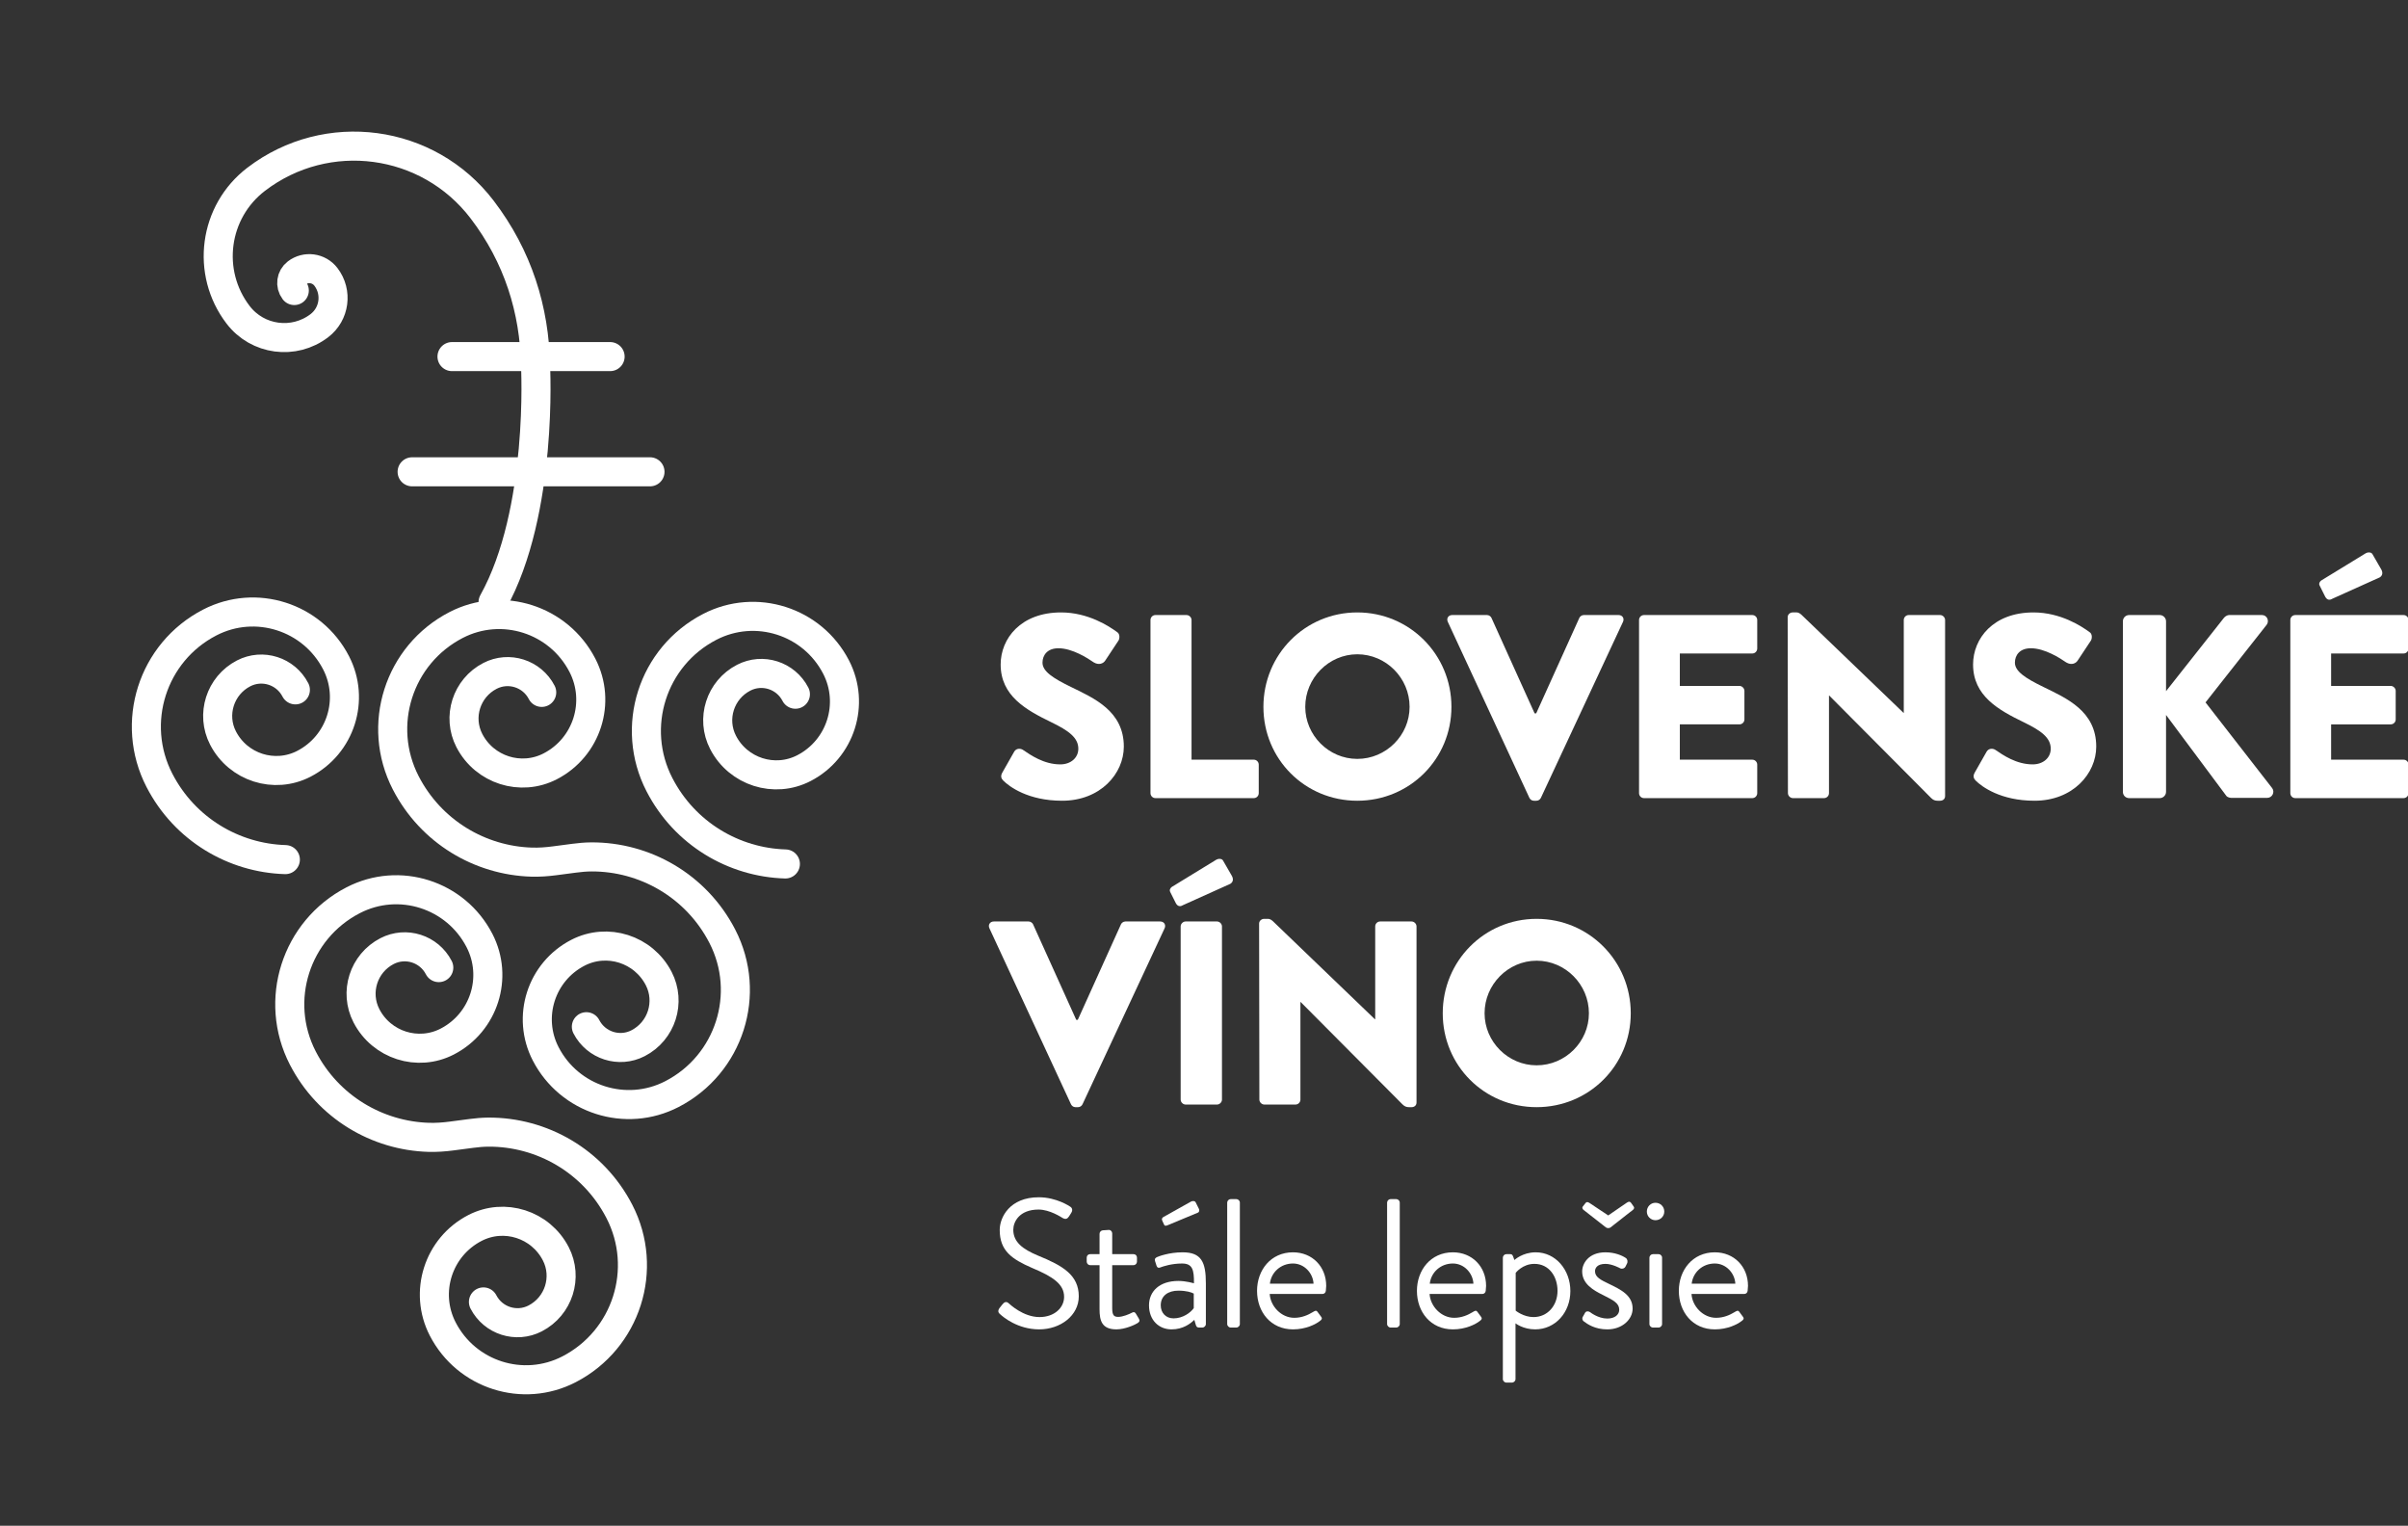
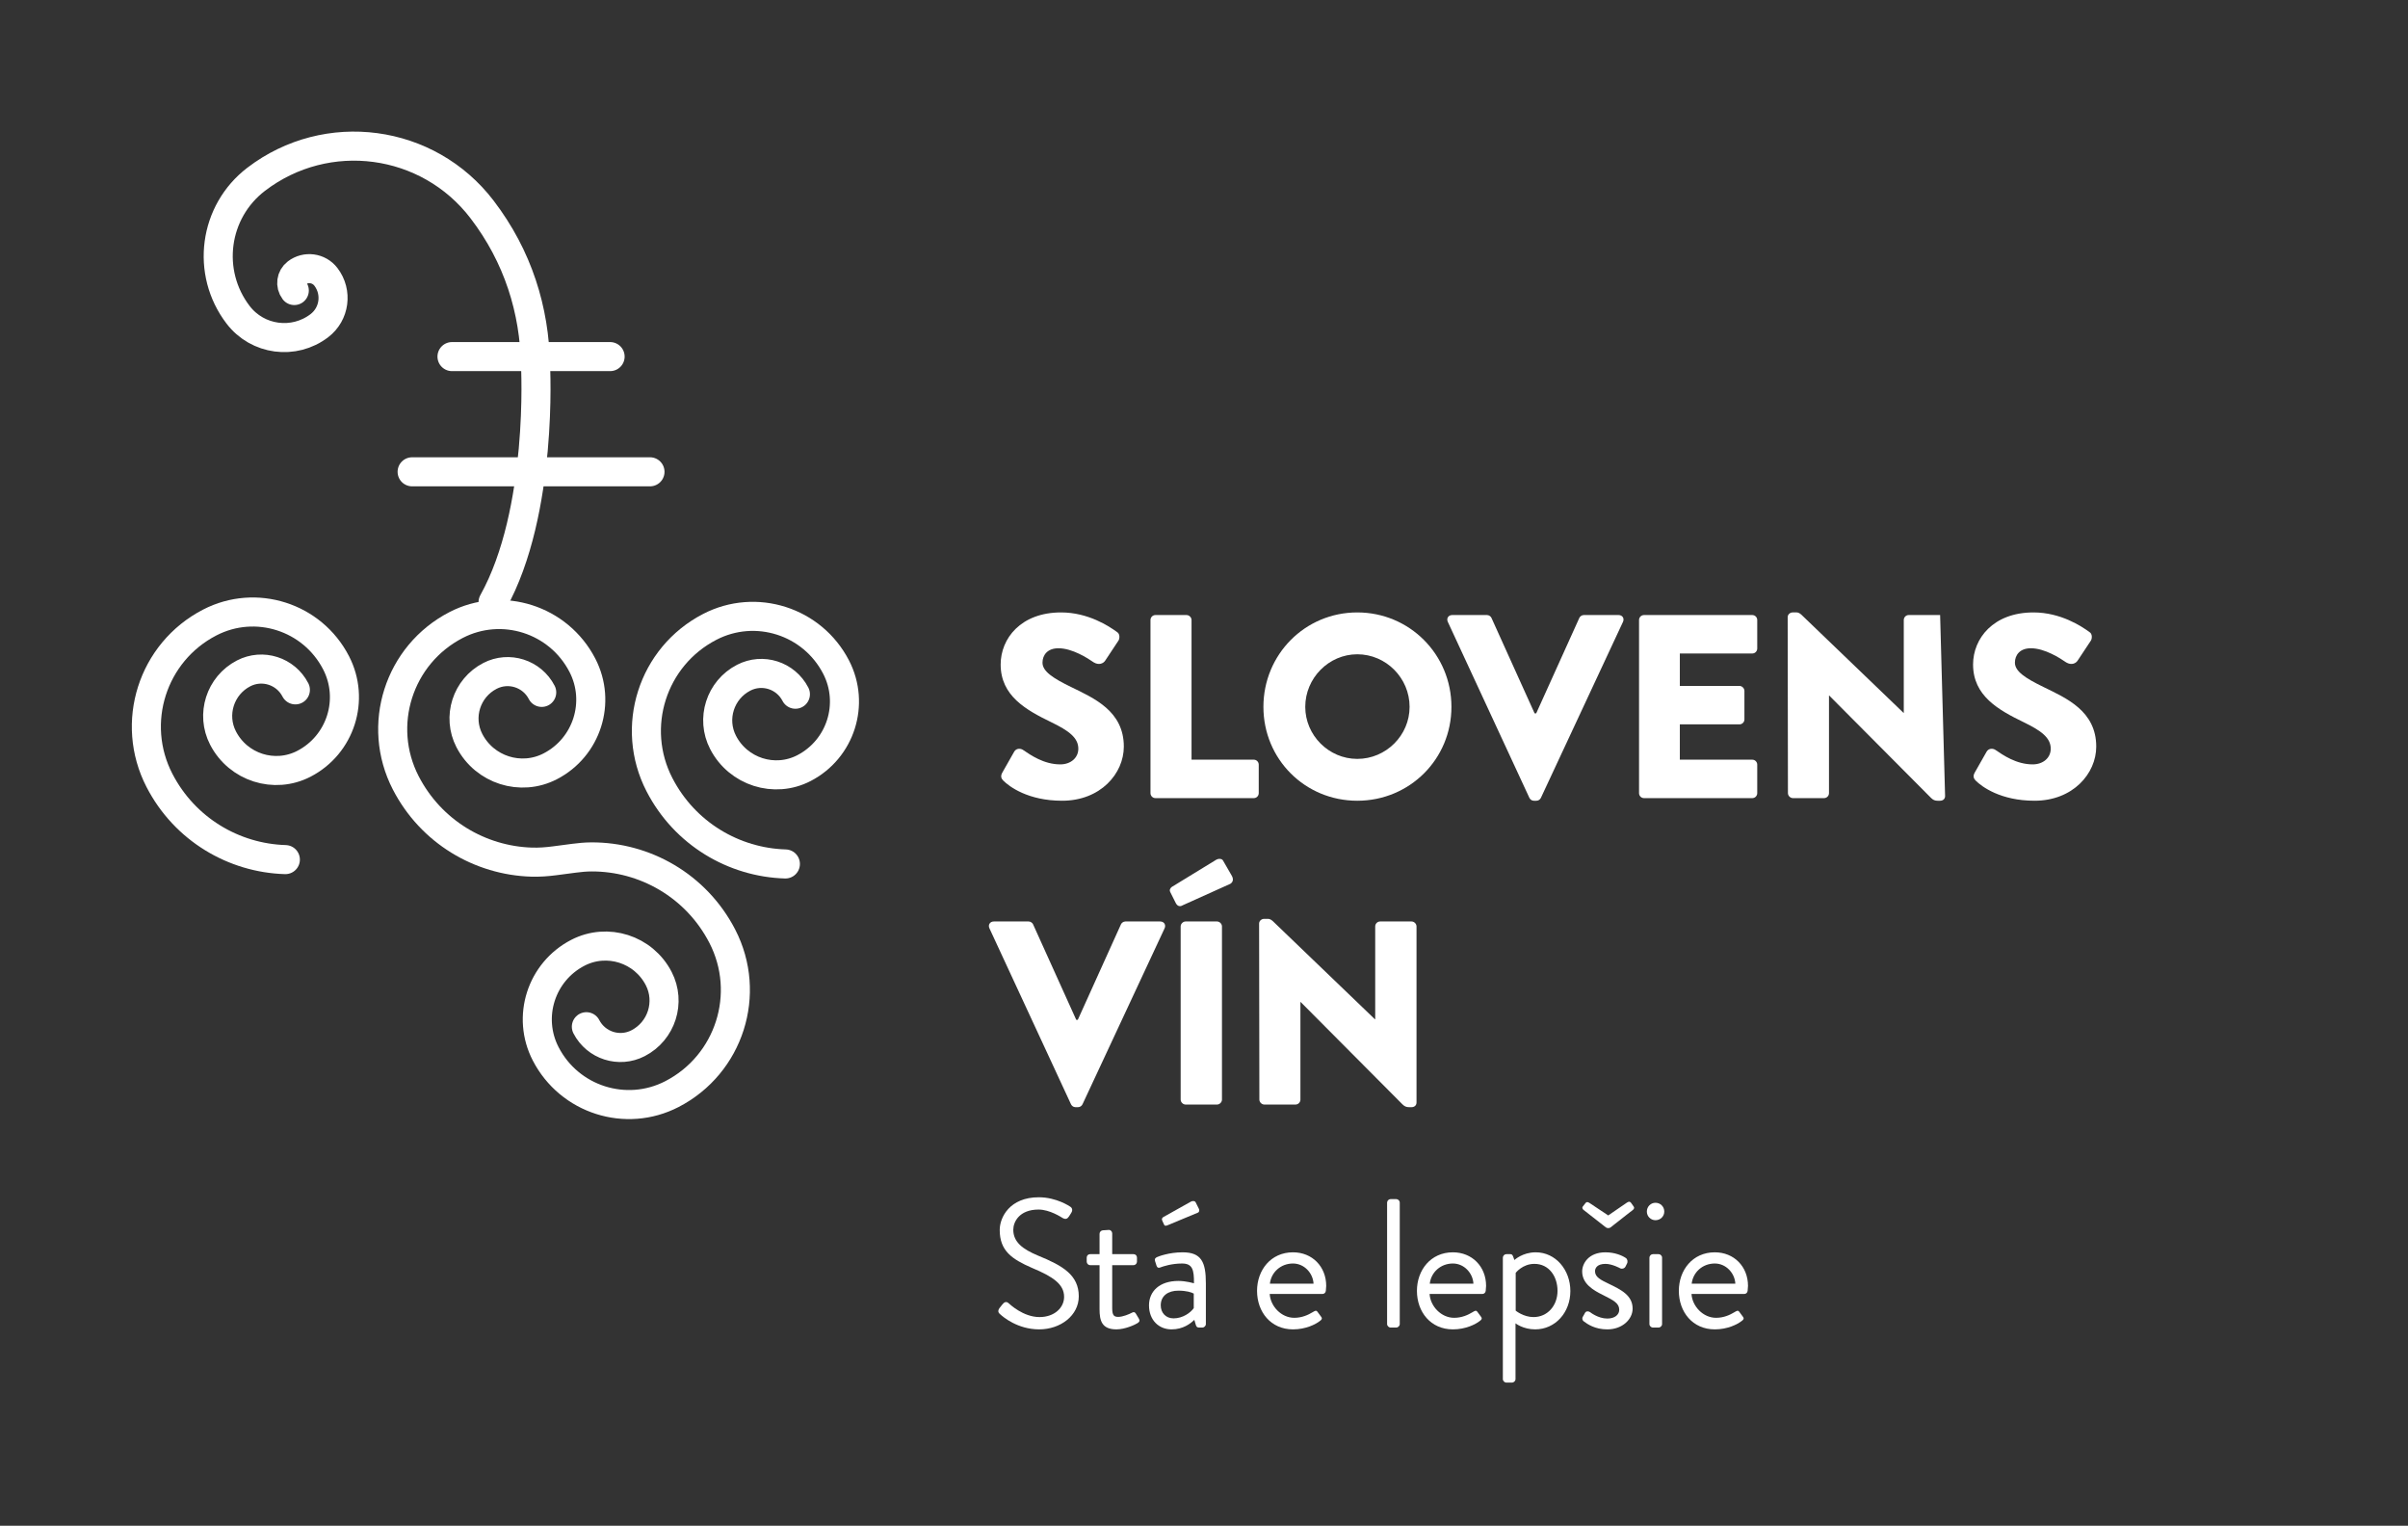
<svg xmlns="http://www.w3.org/2000/svg" width="100%" height="100%" viewBox="0 0 7127 4515" version="1.1" xml:space="preserve" style="fill-rule:evenodd;clip-rule:evenodd;stroke-linecap:round;stroke-miterlimit:10;">
  <rect x="0" y="0" width="7127" height="4515" fill="#333333" stroke="none" />
  <g transform="matrix(1,0,0,1,-12171.3,-3228.72)">
    <g transform="matrix(4.167,0,0,4.167,0,0)">
      <g transform="matrix(1,0,0,1,3633.48,1224.04)">
        <path d="M0,105.123C-1.486,103.637 -2.043,101.965 -0.743,99.551L7.801,84.507C9.286,82.092 12.258,82.092 14.115,83.393C19.315,86.921 28.788,93.608 40.489,93.608C47.918,93.608 53.305,88.964 53.305,82.464C53.305,74.663 46.433,69.648 34.174,63.705C16.158,54.976 -1.857,44.946 -1.857,22.659C-1.857,4.271 12.443,-14.301 41.046,-14.301C60.362,-14.301 75.221,-4.458 80.793,-0.372C83.021,0.928 82.649,4.271 81.907,5.572L72.435,19.873C71.135,21.916 67.978,23.402 64.263,21.173C59.99,18.201 49.032,11.144 39.189,11.144C31.389,11.144 27.859,15.973 27.859,21.359C27.859,27.488 35.103,32.317 48.104,38.632C64.448,46.618 85.621,55.719 85.621,80.978C85.621,100.108 69.092,119.424 41.789,119.424C17.645,119.424 4.271,109.395 0,105.123" style="fill:#ffffff;fill-rule:nonzero;" />
      </g>
    </g>
    <g transform="matrix(4.167,0,0,4.167,0,0)">
      <g transform="matrix(1,0,0,1,3738.04,1338.08)">
        <path d="M0,-122.953C0,-124.81 1.485,-126.482 3.528,-126.482L25.631,-126.482C27.488,-126.482 29.159,-124.81 29.159,-122.953L29.159,-23.773L73.363,-23.773C75.406,-23.773 76.892,-22.102 76.892,-20.245L76.892,0C76.892,1.858 75.406,3.529 73.363,3.529L3.528,3.529C1.485,3.529 0,1.858 0,0L0,-122.953Z" style="fill:#ffffff;fill-rule:nonzero;" />
      </g>
    </g>
    <g transform="matrix(4.167,0,0,4.167,0,0)">
      <g transform="matrix(1,0,0,1,3884.93,1239.46)">
        <path d="M0,74.292C20.43,74.292 37.146,57.576 37.146,37.332C37.146,16.901 20.43,0 0,0C-20.245,0 -36.961,16.901 -36.961,37.332C-36.961,57.576 -20.245,74.292 0,74.292M0,-29.717C37.146,-29.717 66.862,0.186 66.862,37.332C66.862,74.478 37.146,104.009 0,104.009C-37.146,104.009 -66.678,74.478 -66.678,37.332C-66.678,0.186 -37.146,-29.717 0,-29.717" style="fill:#ffffff;fill-rule:nonzero;" />
      </g>
    </g>
    <g transform="matrix(4.167,0,0,4.167,0,0)">
      <g transform="matrix(1,0,0,1,4042.64,1341.42)">
        <path d="M0,-127.782C0.372,-128.711 1.672,-129.825 3.158,-129.825L27.859,-129.825C30.646,-129.825 32.132,-127.411 31.018,-124.996L-27.302,-0C-27.859,1.114 -28.974,2.043 -30.459,2.043L-32.316,2.043C-33.803,2.043 -34.917,1.114 -35.475,-0L-93.422,-124.996C-94.536,-127.411 -93.051,-129.825 -90.265,-129.825L-65.563,-129.825C-64.076,-129.825 -62.776,-128.711 -62.405,-127.782L-31.76,-59.991L-30.646,-59.991L0,-127.782Z" style="fill:#ffffff;fill-rule:nonzero;" />
      </g>
    </g>
    <g transform="matrix(4.167,0,0,4.167,0,0)">
      <g transform="matrix(1,0,0,1,4085.05,1338.08)">
        <path d="M0,-122.953C0,-124.81 1.485,-126.482 3.528,-126.482L80.421,-126.482C82.464,-126.482 83.95,-124.81 83.95,-122.953L83.95,-102.708C83.95,-100.851 82.464,-99.18 80.421,-99.18L28.974,-99.18L28.974,-76.149L71.32,-76.149C73.178,-76.149 74.849,-74.478 74.849,-72.62L74.849,-52.376C74.849,-50.333 73.178,-48.847 71.32,-48.847L28.974,-48.847L28.974,-23.773L80.421,-23.773C82.464,-23.773 83.95,-22.102 83.95,-20.245L83.95,0C83.95,1.858 82.464,3.529 80.421,3.529L3.528,3.529C1.485,3.529 0,1.858 0,0L0,-122.953Z" style="fill:#ffffff;fill-rule:nonzero;" />
      </g>
    </g>
    <g transform="matrix(4.167,0,0,4.167,0,0)">
      <g transform="matrix(1,0,0,1,4190.62,1340.12)">
-         <path d="M0,-127.04C0,-128.897 1.671,-130.383 3.528,-130.383L6.314,-130.383C8.172,-130.383 9.472,-129.083 10.958,-127.597L82.278,-59.062L82.464,-59.062L82.464,-124.997C82.464,-126.854 83.949,-128.525 85.992,-128.525L108.28,-128.525C110.138,-128.525 111.81,-126.854 111.81,-124.997L111.81,-0C111.81,2.229 110.138,3.343 108.28,3.343L106.423,3.343C104.565,3.343 103.266,2.786 101.779,1.3L29.53,-71.321L29.345,-71.321L29.345,-2.043C29.345,-0.186 27.859,1.485 25.816,1.485L3.714,1.485C1.856,1.485 0.186,-0.186 0.186,-2.043L0,-127.04Z" style="fill:#ffffff;fill-rule:nonzero;" />
+         <path d="M0,-127.04C0,-128.897 1.671,-130.383 3.528,-130.383L6.314,-130.383C8.172,-130.383 9.472,-129.083 10.958,-127.597L82.278,-59.062L82.464,-59.062L82.464,-124.997C82.464,-126.854 83.949,-128.525 85.992,-128.525L108.28,-128.525L111.81,-0C111.81,2.229 110.138,3.343 108.28,3.343L106.423,3.343C104.565,3.343 103.266,2.786 101.779,1.3L29.53,-71.321L29.345,-71.321L29.345,-2.043C29.345,-0.186 27.859,1.485 25.816,1.485L3.714,1.485C1.856,1.485 0.186,-0.186 0.186,-2.043L0,-127.04Z" style="fill:#ffffff;fill-rule:nonzero;" />
      </g>
    </g>
    <g transform="matrix(4.167,0,0,4.167,0,0)">
      <g transform="matrix(1,0,0,1,4324.16,1224.04)">
        <path d="M0,105.123C-1.486,103.637 -2.043,101.965 -0.743,99.551L7.801,84.507C9.286,82.092 12.258,82.092 14.115,83.393C19.315,86.921 28.788,93.608 40.489,93.608C47.918,93.608 53.305,88.964 53.305,82.464C53.305,74.663 46.433,69.648 34.174,63.705C16.158,54.976 -1.857,44.946 -1.857,22.659C-1.857,4.271 12.443,-14.301 41.046,-14.301C60.362,-14.301 75.221,-4.458 80.793,-0.372C83.021,0.928 82.649,4.271 81.907,5.572L72.435,19.873C71.135,21.916 67.978,23.402 64.263,21.173C59.99,18.201 49.032,11.144 39.189,11.144C31.389,11.144 27.859,15.973 27.859,21.359C27.859,27.488 35.103,32.317 48.104,38.632C64.448,46.618 85.621,55.719 85.621,80.978C85.621,100.108 69.092,119.424 41.789,119.424C17.645,119.424 4.271,109.395 0,105.123" style="fill:#ffffff;fill-rule:nonzero;" />
      </g>
    </g>
    <g transform="matrix(4.167,0,0,4.167,0,0)">
      <g transform="matrix(1,0,0,1,4428.72,1337.15)">
-         <path d="M0,-121.097C0,-123.511 1.857,-125.554 4.457,-125.554L26.187,-125.554C28.603,-125.554 30.646,-123.511 30.646,-121.097L30.646,-71.507L71.877,-123.697C72.62,-124.626 74.292,-125.554 75.406,-125.554L98.809,-125.554C102.337,-125.554 104.194,-121.468 102.151,-118.682L58.69,-63.52L106.052,-2.601C108.095,0.185 106.052,4.271 102.522,4.271L76.892,4.271C75.592,4.271 73.92,3.528 73.549,2.971L30.646,-54.605L30.646,-0.001C30.646,2.414 28.603,4.457 26.187,4.457L4.457,4.457C1.857,4.457 0,2.414 0,-0.001L0,-121.097Z" style="fill:#ffffff;fill-rule:nonzero;" />
-       </g>
+         </g>
    </g>
    <g transform="matrix(4.167,0,0,4.167,0,0)">
      <g transform="matrix(1,0,0,1,4572.34,1309.85)">
-         <path d="M0,-111.438L-3.9,-119.239C-4.644,-120.725 -3.715,-122.024 -2.786,-122.768L28.788,-142.084C29.902,-142.826 32.688,-143.198 33.617,-141.526L39.932,-130.568C41.418,-127.782 40.303,-125.925 38.817,-124.996L5.015,-109.767C2.6,-108.281 0.929,-109.581 0,-111.438M-24.702,-94.722C-24.702,-96.58 -23.217,-98.251 -21.174,-98.251L55.719,-98.251C57.762,-98.251 59.248,-96.58 59.248,-94.722L59.248,-74.478C59.248,-72.621 57.762,-70.949 55.719,-70.949L4.271,-70.949L4.271,-47.918L46.618,-47.918C48.476,-47.918 50.146,-46.247 50.146,-44.39L50.146,-24.145C50.146,-22.102 48.476,-20.616 46.618,-20.616L4.271,-20.616L4.271,4.458L55.719,4.458C57.762,4.458 59.248,6.129 59.248,7.986L59.248,28.231C59.248,30.088 57.762,31.76 55.719,31.76L-21.174,31.76C-23.217,31.76 -24.702,30.088 -24.702,28.231L-24.702,-94.722Z" style="fill:#ffffff;fill-rule:nonzero;" />
-       </g>
+         </g>
    </g>
    <g transform="matrix(4.167,0,0,4.167,0,0)">
      <g transform="matrix(1,0,0,1,3717.06,1559.03)">
        <path d="M0,-127.782C0.372,-128.711 1.672,-129.825 3.158,-129.825L27.859,-129.825C30.646,-129.825 32.132,-127.411 31.018,-124.996L-27.302,-0C-27.859,1.114 -28.974,2.043 -30.459,2.043L-32.316,2.043C-33.803,2.043 -34.917,1.114 -35.475,-0L-93.422,-124.996C-94.536,-127.411 -93.051,-129.825 -90.265,-129.825L-65.563,-129.825C-64.076,-129.825 -62.776,-128.711 -62.405,-127.782L-31.76,-59.99L-30.646,-59.99L0,-127.782Z" style="fill:#ffffff;fill-rule:nonzero;" />
      </g>
    </g>
    <g transform="matrix(4.167,0,0,4.167,0,0)">
      <g transform="matrix(1,0,0,1,3759.47,1510.74)">
        <path d="M0,-78.006C0,-79.863 1.671,-81.535 3.528,-81.535L25.816,-81.535C27.674,-81.535 29.345,-79.863 29.345,-78.006L29.345,44.947C29.345,46.805 27.674,48.476 25.816,48.476L3.528,48.476C1.671,48.476 0,46.805 0,44.947L0,-78.006ZM-3.529,-94.722L-7.43,-102.523C-8.172,-104.008 -7.243,-105.309 -6.315,-106.051L25.259,-125.367C26.373,-126.11 29.159,-126.482 30.088,-124.81L36.403,-113.852C37.889,-111.066 36.774,-109.209 35.288,-108.28L1.485,-93.05C-0.929,-91.565 -2.601,-92.864 -3.529,-94.722" style="fill:#ffffff;fill-rule:nonzero;" />
      </g>
    </g>
    <g transform="matrix(4.167,0,0,4.167,0,0)">
      <g transform="matrix(1,0,0,1,3815.19,1557.73)">
        <path d="M0,-127.039C0,-128.896 1.671,-130.382 3.528,-130.382L6.314,-130.382C8.172,-130.382 9.472,-129.082 10.958,-127.597L82.278,-59.062L82.464,-59.062L82.464,-124.996C82.464,-126.853 83.949,-128.525 85.992,-128.525L108.28,-128.525C110.138,-128.525 111.809,-126.853 111.809,-124.996L111.809,-0C111.809,2.229 110.138,3.343 108.28,3.343L106.423,3.343C104.565,3.343 103.266,2.786 101.779,1.3L29.53,-71.32L29.345,-71.32L29.345,-2.043C29.345,-0.185 27.859,1.486 25.816,1.486L3.714,1.486C1.857,1.486 0.186,-0.185 0.186,-2.043L0,-127.039Z" style="fill:#ffffff;fill-rule:nonzero;" />
      </g>
    </g>
    <g transform="matrix(4.167,0,0,4.167,0,0)">
      <g transform="matrix(1,0,0,1,4012.3,1457.06)">
-         <path d="M0,74.292C20.43,74.292 37.146,57.576 37.146,37.332C37.146,16.901 20.43,0 0,0C-20.245,0 -36.961,16.901 -36.961,37.332C-36.961,57.576 -20.245,74.292 0,74.292M0,-29.717C37.146,-29.717 66.862,0.186 66.862,37.332C66.862,74.478 37.146,104.009 0,104.009C-37.146,104.009 -66.678,74.478 -66.678,37.332C-66.678,0.186 -37.146,-29.717 0,-29.717" style="fill:#ffffff;fill-rule:nonzero;" />
-       </g>
+         </g>
    </g>
    <g transform="matrix(4.167,0,0,4.167,0,0)">
      <g transform="matrix(1,0,0,1,3264.25,1461.96)">
-         <path d="M0,237.421C6.91,250.802 23.36,256.047 36.74,249.136C53.466,240.498 60.023,219.937 51.385,203.211C40.587,182.303 14.885,174.108 -6.023,184.906C-32.157,198.403 -42.401,230.53 -28.904,256.664C-12.032,289.332 28.127,302.137 60.795,285.266C101.629,264.177 117.636,213.978 96.547,173.143C77.988,137.209 41.396,116.656 3.551,116.834C-0.56,116.854 -4.66,117.239 -8.736,117.775L-22.486,119.585C-27.904,120.298 -33.369,120.705 -38.831,120.543C-75.395,119.459 -110.288,99.083 -128.263,64.279C-149.352,23.444 -133.345,-26.755 -92.511,-47.844C-59.843,-64.716 -19.684,-51.91 -2.812,-19.243C10.685,6.892 0.441,39.019 -25.693,52.516C-46.601,63.314 -72.303,55.119 -83.101,34.211C-91.739,17.485 -85.182,-3.076 -68.457,-11.714C-55.076,-18.625 -38.626,-13.38 -31.716,0.001" style="fill:none;fill-rule:nonzero;stroke:#ffffff;stroke-width:20.64px;" />
-       </g>
+         </g>
    </g>
    <g transform="matrix(4.167,0,0,4.167,0,0)">
      <g transform="matrix(1,0,0,1,3123.56,1200.01)">
        <path d="M0,185.259C-36.564,184.175 -71.457,163.799 -89.432,128.995C-110.521,88.16 -94.515,37.961 -53.68,16.872C-21.012,0 19.147,12.806 36.018,45.473C49.515,71.608 39.271,103.735 13.137,117.232C-7.77,128.03 -33.472,119.834 -44.27,98.927C-52.908,82.201 -46.352,61.64 -29.626,53.002C-16.245,46.091 0.204,51.336 7.115,64.717" style="fill:none;fill-rule:nonzero;stroke:#ffffff;stroke-width:20.64px;" />
      </g>
    </g>
    <g transform="matrix(4.167,0,0,4.167,0,0)">
      <g transform="matrix(1,0,0,1,3478.72,1203.1)">
        <path d="M0,185.259C-36.564,184.175 -71.457,163.799 -89.432,128.995C-110.521,88.16 -94.515,37.961 -53.68,16.872C-21.013,0 19.147,12.806 36.018,45.473C49.515,71.608 39.271,103.735 13.137,117.232C-7.77,128.03 -33.472,119.834 -44.27,98.927C-52.908,82.201 -46.352,61.64 -29.626,53.002C-16.245,46.091 0.204,51.336 7.115,64.717" style="fill:none;fill-rule:nonzero;stroke:#ffffff;stroke-width:20.64px;" />
      </g>
    </g>
    <g transform="matrix(4.167,0,0,4.167,0,0)">
      <g transform="matrix(1,0,0,1,3337.36,1266.52)">
        <path d="M0,237.421C6.91,250.802 23.36,256.047 36.74,249.136C53.466,240.498 60.023,219.937 51.385,203.211C40.587,182.303 14.885,174.108 -6.022,184.906C-32.157,198.403 -42.401,230.53 -28.904,256.664C-12.032,289.332 28.127,302.137 60.795,285.266C101.629,264.177 117.636,213.978 96.547,173.143C77.988,137.209 41.397,116.656 3.551,116.834C-0.56,116.854 -4.66,117.239 -8.736,117.775L-22.486,119.585C-27.904,120.298 -33.368,120.705 -38.831,120.543C-75.395,119.459 -110.288,99.083 -128.263,64.279C-149.352,23.444 -133.345,-26.755 -92.511,-47.844C-59.843,-64.716 -19.684,-51.91 -2.812,-19.243C10.685,6.892 0.441,39.019 -25.693,52.516C-46.601,63.314 -72.303,55.118 -83.101,34.211C-91.739,17.485 -85.182,-3.076 -68.457,-11.714C-55.076,-18.625 -38.626,-13.38 -31.716,0.001" style="fill:none;fill-rule:nonzero;stroke:#ffffff;stroke-width:20.64px;" />
      </g>
    </g>
    <g transform="matrix(4.167,0,0,4.167,0,0)">
      <g transform="matrix(-1,0,0,1,3213.6,1109.88)">
        <path d="M-168.947,0L0,0" style="fill:none;fill-rule:nonzero;stroke:#ffffff;stroke-width:20.64px;" />
      </g>
    </g>
    <g transform="matrix(4.167,0,0,4.167,0,0)">
      <g transform="matrix(-1,0,0,1,3241.92,1028.06)">
        <path d="M-112.301,0L0,0" style="fill:none;fill-rule:nonzero;stroke:#ffffff;stroke-width:20.64px;" />
      </g>
    </g>
    <g transform="matrix(4.167,0,0,4.167,0,0)">
      <g transform="matrix(1,0,0,1,3129.91,1085.04)">
        <path d="M0,-103.903C-2.985,-107.808 -2.239,-113.392 1.666,-116.377C8.173,-121.351 17.48,-120.109 22.455,-113.601C30.746,-102.756 28.675,-87.243 17.829,-78.952C-0.247,-65.134 -26.102,-68.586 -39.92,-86.662C-62.95,-116.788 -57.197,-159.88 -27.07,-182.91C23.141,-221.293 94.96,-211.705 133.344,-161.494C159.013,-127.915 170.62,-89.966 171.335,-50.717C171.335,-50.717 177.065,53.003 141.184,117.39" style="fill:none;fill-rule:nonzero;stroke:#ffffff;stroke-width:20.64px;" />
      </g>
    </g>
    <g transform="matrix(4.167,0,0,4.167,0,0)">
      <g transform="matrix(1,0,0,1,3630.69,1640.04)">
        <path d="M0,63.844C0.651,63.062 1.303,62.15 1.954,61.368C3.258,59.675 4.69,58.633 6.515,60.196C7.427,60.978 16.938,70.098 28.534,70.098C39.089,70.098 45.994,63.453 45.994,55.766C45.994,46.776 38.177,41.433 23.192,35.179C8.86,28.925 0.261,23.062 0.261,8.208C0.261,-0.652 7.297,-14.984 28.014,-14.984C40.782,-14.984 50.294,-8.339 50.294,-8.339C51.075,-7.948 52.639,-6.385 51.075,-3.909C50.555,-3.127 50.033,-2.215 49.512,-1.433C48.34,0.39 47.036,0.912 44.952,-0.261C44.04,-0.782 35.831,-6.255 27.883,-6.255C14.072,-6.255 9.902,2.606 9.902,8.078C9.902,16.808 16.548,21.889 27.492,26.449C45.082,33.616 56.418,40.261 56.418,55.375C56.418,68.926 43.519,78.828 28.274,78.828C12.899,78.828 2.476,69.838 0.782,68.274C-0.261,67.362 -1.563,66.32 0,63.844" style="fill:#ffffff;fill-rule:nonzero;" />
      </g>
    </g>
    <g transform="matrix(4.167,0,0,4.167,0,0)">
      <g transform="matrix(1,0,0,1,3701.86,1693.85)">
        <path d="M0,-20.586L-6.646,-20.586C-8.078,-20.586 -9.121,-21.758 -9.121,-23.062L-9.121,-25.928C-9.121,-27.361 -8.078,-28.404 -6.646,-28.404L0,-28.404L0,-42.866C0,-44.169 1.173,-45.342 2.476,-45.342L6.645,-45.603C7.948,-45.603 8.99,-44.43 8.99,-43.127L8.99,-28.404L24.104,-28.404C25.538,-28.404 26.58,-27.361 26.58,-25.928L26.58,-23.062C26.58,-21.758 25.538,-20.586 24.104,-20.586L8.99,-20.586L8.99,9.903C8.99,15.115 10.293,16.157 13.29,16.157C16.547,16.157 21.107,14.203 22.802,13.29C24.756,12.248 25.277,13.03 25.929,14.073L27.883,17.33C28.795,18.893 28.404,19.675 26.971,20.587C25.146,21.76 18.111,25.017 11.987,25.017C1.563,25.017 0,18.763 0,10.685L0,-20.586Z" style="fill:#ffffff;fill-rule:nonzero;" />
      </g>
    </g>
    <g transform="matrix(4.167,0,0,4.167,0,0)">
      <g transform="matrix(1,0,0,1,3746.37,1704.67)">
        <path d="M0,-63.063C-0.521,-64.105 0,-65.147 0.782,-65.539L20.326,-76.483C21.107,-77.004 23.062,-77.265 23.714,-76.092L26.059,-71.402C26.58,-70.359 26.319,-69.057 25.277,-68.666L4.3,-59.936C2.476,-59.154 1.824,-59.154 1.303,-60.196L0,-63.063ZM8.078,6.384C14.593,6.384 20.195,2.345 22.411,-0.912L22.411,-11.206C20.848,-12.118 17.199,-13.291 11.466,-13.291C4.17,-13.291 -1.042,-9.642 -1.042,-2.867C-1.042,2.345 2.476,6.384 8.078,6.384M11.466,-20.196C17.068,-20.196 22.541,-18.502 22.541,-18.502C22.672,-28.144 21.499,-32.574 14.072,-32.574C6.905,-32.574 0.782,-30.62 -1.563,-29.708C-2.866,-29.187 -3.648,-29.838 -4.039,-31.01L-5.081,-34.268C-5.603,-35.832 -4.821,-36.613 -3.648,-37.134C-2.866,-37.525 4.69,-40.522 14.463,-40.522C27.753,-40.522 31.01,-33.747 31.01,-18.502L31.01,10.423C31.01,11.726 29.838,12.899 28.534,12.899L26.059,12.899C24.626,12.899 24.235,12.117 23.844,10.944L22.802,7.427C20.065,10.163 14.724,14.202 6.646,14.202C-2.476,14.202 -9.381,7.557 -9.381,-2.867C-9.381,-12.769 -1.954,-20.196 11.466,-20.196" style="fill:#ffffff;fill-rule:nonzero;" />
      </g>
    </g>
    <g transform="matrix(4.167,0,0,4.167,0,0)">
      <g transform="matrix(1,0,0,1,3792.53,1715.09)">
-         <path d="M0,-86.255C0,-87.558 1.173,-88.731 2.476,-88.731L6.515,-88.731C7.818,-88.731 8.99,-87.558 8.99,-86.255L8.99,-0C8.99,1.303 7.818,2.476 6.515,2.476L2.476,2.476C1.173,2.476 0,1.303 0,-0L0,-86.255Z" style="fill:#ffffff;fill-rule:nonzero;" />
-       </g>
+         </g>
    </g>
    <g transform="matrix(4.167,0,0,4.167,0,0)">
      <g transform="matrix(1,0,0,1,3853.86,1696.59)">
        <path d="M0,-10.163C-0.392,-17.72 -6.646,-24.495 -14.594,-24.495C-23.323,-24.495 -30.099,-18.241 -31.011,-10.163L0,-10.163ZM-14.594,-32.443C-0.912,-32.443 8.99,-22.28 8.99,-8.6C8.99,-7.687 8.859,-5.994 8.729,-5.081C8.6,-3.778 7.557,-2.866 6.384,-2.866L-31.141,-2.866C-30.619,5.863 -22.933,14.072 -13.682,14.072C-8.209,14.072 -3.779,11.987 -0.782,10.163C1.042,9.121 1.824,8.469 2.866,9.902C3.647,10.945 4.3,11.857 5.081,12.899C5.993,14.072 6.515,14.854 4.56,16.287C1.433,18.763 -5.603,22.28 -14.594,22.28C-30.359,22.28 -40.131,9.902 -40.131,-5.081C-40.131,-19.805 -30.359,-32.443 -14.594,-32.443" style="fill:#ffffff;fill-rule:nonzero;" />
      </g>
    </g>
    <g transform="matrix(4.167,0,0,4.167,0,0)">
      <g transform="matrix(1,0,0,1,3906.1,1715.09)">
        <path d="M0,-86.255C0,-87.558 1.173,-88.731 2.476,-88.731L6.515,-88.731C7.818,-88.731 8.99,-87.558 8.99,-86.255L8.99,-0C8.99,1.303 7.818,2.476 6.515,2.476L2.476,2.476C1.173,2.476 0,1.303 0,-0L0,-86.255Z" style="fill:#ffffff;fill-rule:nonzero;" />
      </g>
    </g>
    <g transform="matrix(4.167,0,0,4.167,0,0)">
      <g transform="matrix(1,0,0,1,3967.42,1696.59)">
        <path d="M0,-10.163C-0.392,-17.72 -6.646,-24.495 -14.594,-24.495C-23.323,-24.495 -30.099,-18.241 -31.011,-10.163L0,-10.163ZM-14.594,-32.443C-0.912,-32.443 8.99,-22.28 8.99,-8.6C8.99,-7.687 8.859,-5.994 8.729,-5.081C8.6,-3.778 7.557,-2.866 6.384,-2.866L-31.141,-2.866C-30.619,5.863 -22.933,14.072 -13.682,14.072C-8.209,14.072 -3.779,11.987 -0.782,10.163C1.042,9.121 1.824,8.469 2.866,9.902C3.647,10.945 4.3,11.857 5.081,12.899C5.993,14.072 6.515,14.854 4.56,16.287C1.433,18.763 -5.603,22.28 -14.594,22.28C-30.359,22.28 -40.131,9.902 -40.131,-5.081C-40.131,-19.805 -30.359,-32.443 -14.594,-32.443" style="fill:#ffffff;fill-rule:nonzero;" />
      </g>
    </g>
    <g transform="matrix(4.167,0,0,4.167,0,0)">
      <g transform="matrix(1,0,0,1,4010.08,1710.66)">
        <path d="M0,-0.521C10.032,-0.521 17.068,-8.729 17.068,-19.153C17.068,-29.316 11.075,-38.307 0.651,-38.307C-7.817,-38.307 -12.639,-31.922 -12.639,-31.922L-12.639,-5.082C-12.639,-5.082 -7.166,-0.521 0,-0.521M-12.77,43.519C-12.77,44.822 -13.941,45.994 -15.245,45.994L-19.284,45.994C-20.587,45.994 -21.76,44.822 -21.76,43.519L-21.76,-42.736C-21.76,-44.04 -20.587,-45.212 -19.284,-45.212L-16.548,-45.212C-15.375,-45.212 -14.984,-44.821 -14.463,-43.519L-13.551,-41.042C-13.551,-41.042 -7.817,-46.515 1.563,-46.515C15.766,-46.515 26.189,-34.007 26.189,-19.023C26.189,-3.778 15.505,8.208 1.173,8.208C-7.427,8.208 -12.77,3.909 -12.77,3.909L-12.77,43.519Z" style="fill:#ffffff;fill-rule:nonzero;" />
      </g>
    </g>
    <g transform="matrix(4.167,0,0,4.167,0,0)">
      <g transform="matrix(1,0,0,1,4045.83,1712.49)">
        <path d="M0,-78.307C-0.782,-78.828 -1.434,-79.87 -0.782,-80.783L1.042,-83.128C1.693,-84.04 2.476,-84.431 4.039,-83.389L17.329,-74.529L30.619,-83.649C32.183,-84.691 32.965,-84.301 33.616,-83.389L35.44,-80.783C36.612,-79.219 34.007,-77.786 32.965,-77.004L19.022,-66.059C18.502,-65.668 18.11,-65.538 17.329,-65.538C16.808,-65.538 16.156,-65.668 15.635,-66.059L0,-78.307ZM-0.912,-2.215C-0.391,-2.996 0.521,-4.821 0.912,-5.472C1.563,-6.515 2.996,-6.775 4.43,-5.863C4.43,-5.863 10.032,-1.303 16.678,-1.303C22.02,-1.303 25.146,-4.039 25.146,-7.557C25.146,-12.117 21.238,-14.202 13.681,-17.98C6.775,-21.368 -1.173,-25.929 -1.173,-34.788C-1.173,-40.261 3.257,-48.339 15.375,-48.339C22.149,-48.339 27.361,-45.994 29.837,-44.3C31.01,-43.518 31.4,-41.694 30.619,-40.261L29.577,-38.176C28.795,-36.743 26.971,-36.352 25.798,-37.004C25.798,-37.004 20.195,-40.131 15.375,-40.131C9.512,-40.131 7.948,-37.134 7.948,-34.919C7.948,-30.619 12.247,-28.665 17.59,-26.059C26.58,-21.759 34.658,-17.72 34.658,-8.339C34.658,-0.782 27.361,6.384 16.678,6.384C7.948,6.384 2.605,2.736 -0.261,0.521C-0.912,0 -1.303,-1.303 -0.912,-2.215" style="fill:#ffffff;fill-rule:nonzero;" />
      </g>
    </g>
    <g transform="matrix(4.167,0,0,4.167,0,0)">
      <g transform="matrix(1,0,0,1,4092.42,1678.61)">
        <path d="M0,-10.684C0,-11.987 1.173,-13.16 2.476,-13.16L6.515,-13.16C7.817,-13.16 8.99,-11.987 8.99,-10.684L8.99,36.483C8.99,37.785 7.817,38.958 6.515,38.958L2.476,38.958C1.173,38.958 0,37.785 0,36.483L0,-10.684ZM-1.824,-43.388C-1.824,-46.906 0.912,-49.642 4.3,-49.642C7.817,-49.642 10.554,-46.906 10.554,-43.388C10.554,-40 7.817,-37.265 4.3,-37.265C0.912,-37.265 -1.824,-40 -1.824,-43.388" style="fill:#ffffff;fill-rule:nonzero;" />
      </g>
    </g>
    <g transform="matrix(4.167,0,0,4.167,0,0)">
      <g transform="matrix(1,0,0,1,4153.45,1696.59)">
        <path d="M0,-10.163C-0.392,-17.72 -6.646,-24.495 -14.594,-24.495C-23.323,-24.495 -30.099,-18.241 -31.011,-10.163L0,-10.163ZM-14.594,-32.443C-0.912,-32.443 8.99,-22.28 8.99,-8.6C8.99,-7.687 8.859,-5.994 8.729,-5.081C8.6,-3.778 7.557,-2.866 6.384,-2.866L-31.141,-2.866C-30.619,5.863 -22.933,14.072 -13.682,14.072C-8.209,14.072 -3.779,11.987 -0.782,10.163C1.042,9.121 1.824,8.469 2.866,9.902C3.647,10.945 4.3,11.857 5.081,12.899C5.993,14.072 6.515,14.854 4.56,16.287C1.433,18.763 -5.603,22.28 -14.594,22.28C-30.359,22.28 -40.131,9.902 -40.131,-5.081C-40.131,-19.805 -30.359,-32.443 -14.594,-32.443" style="fill:#ffffff;fill-rule:nonzero;" />
      </g>
    </g>
  </g>
</svg>